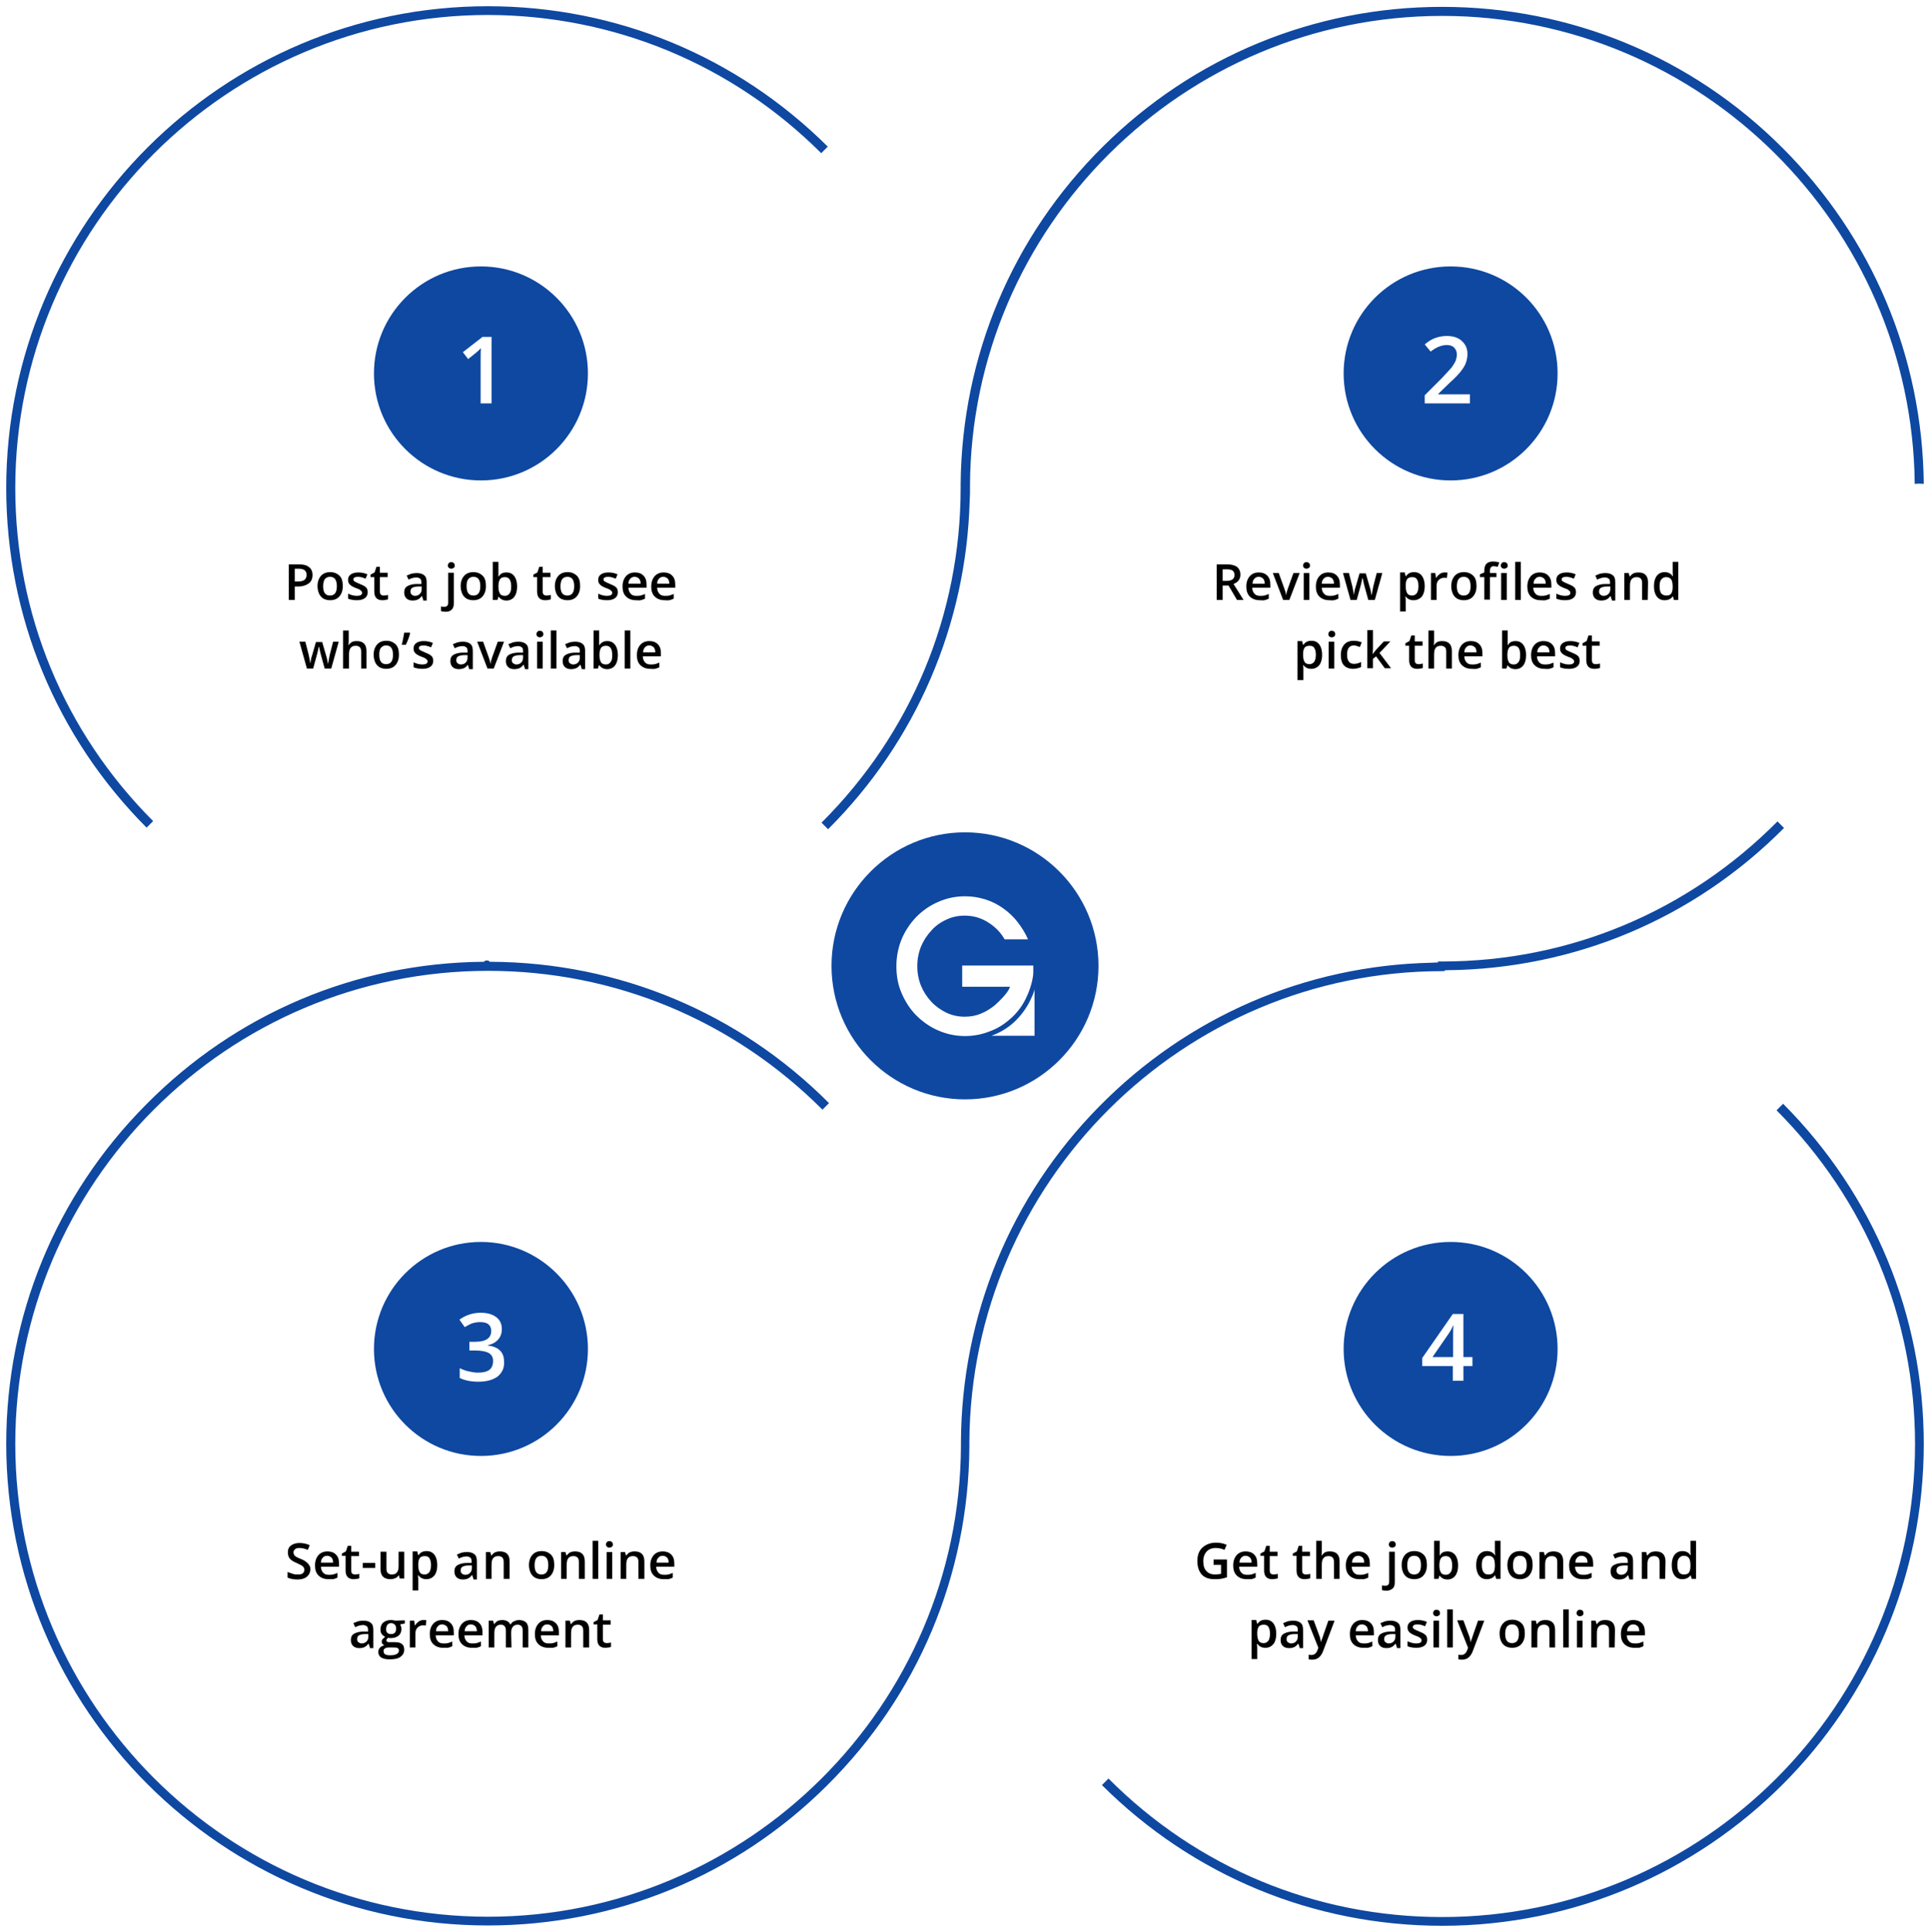
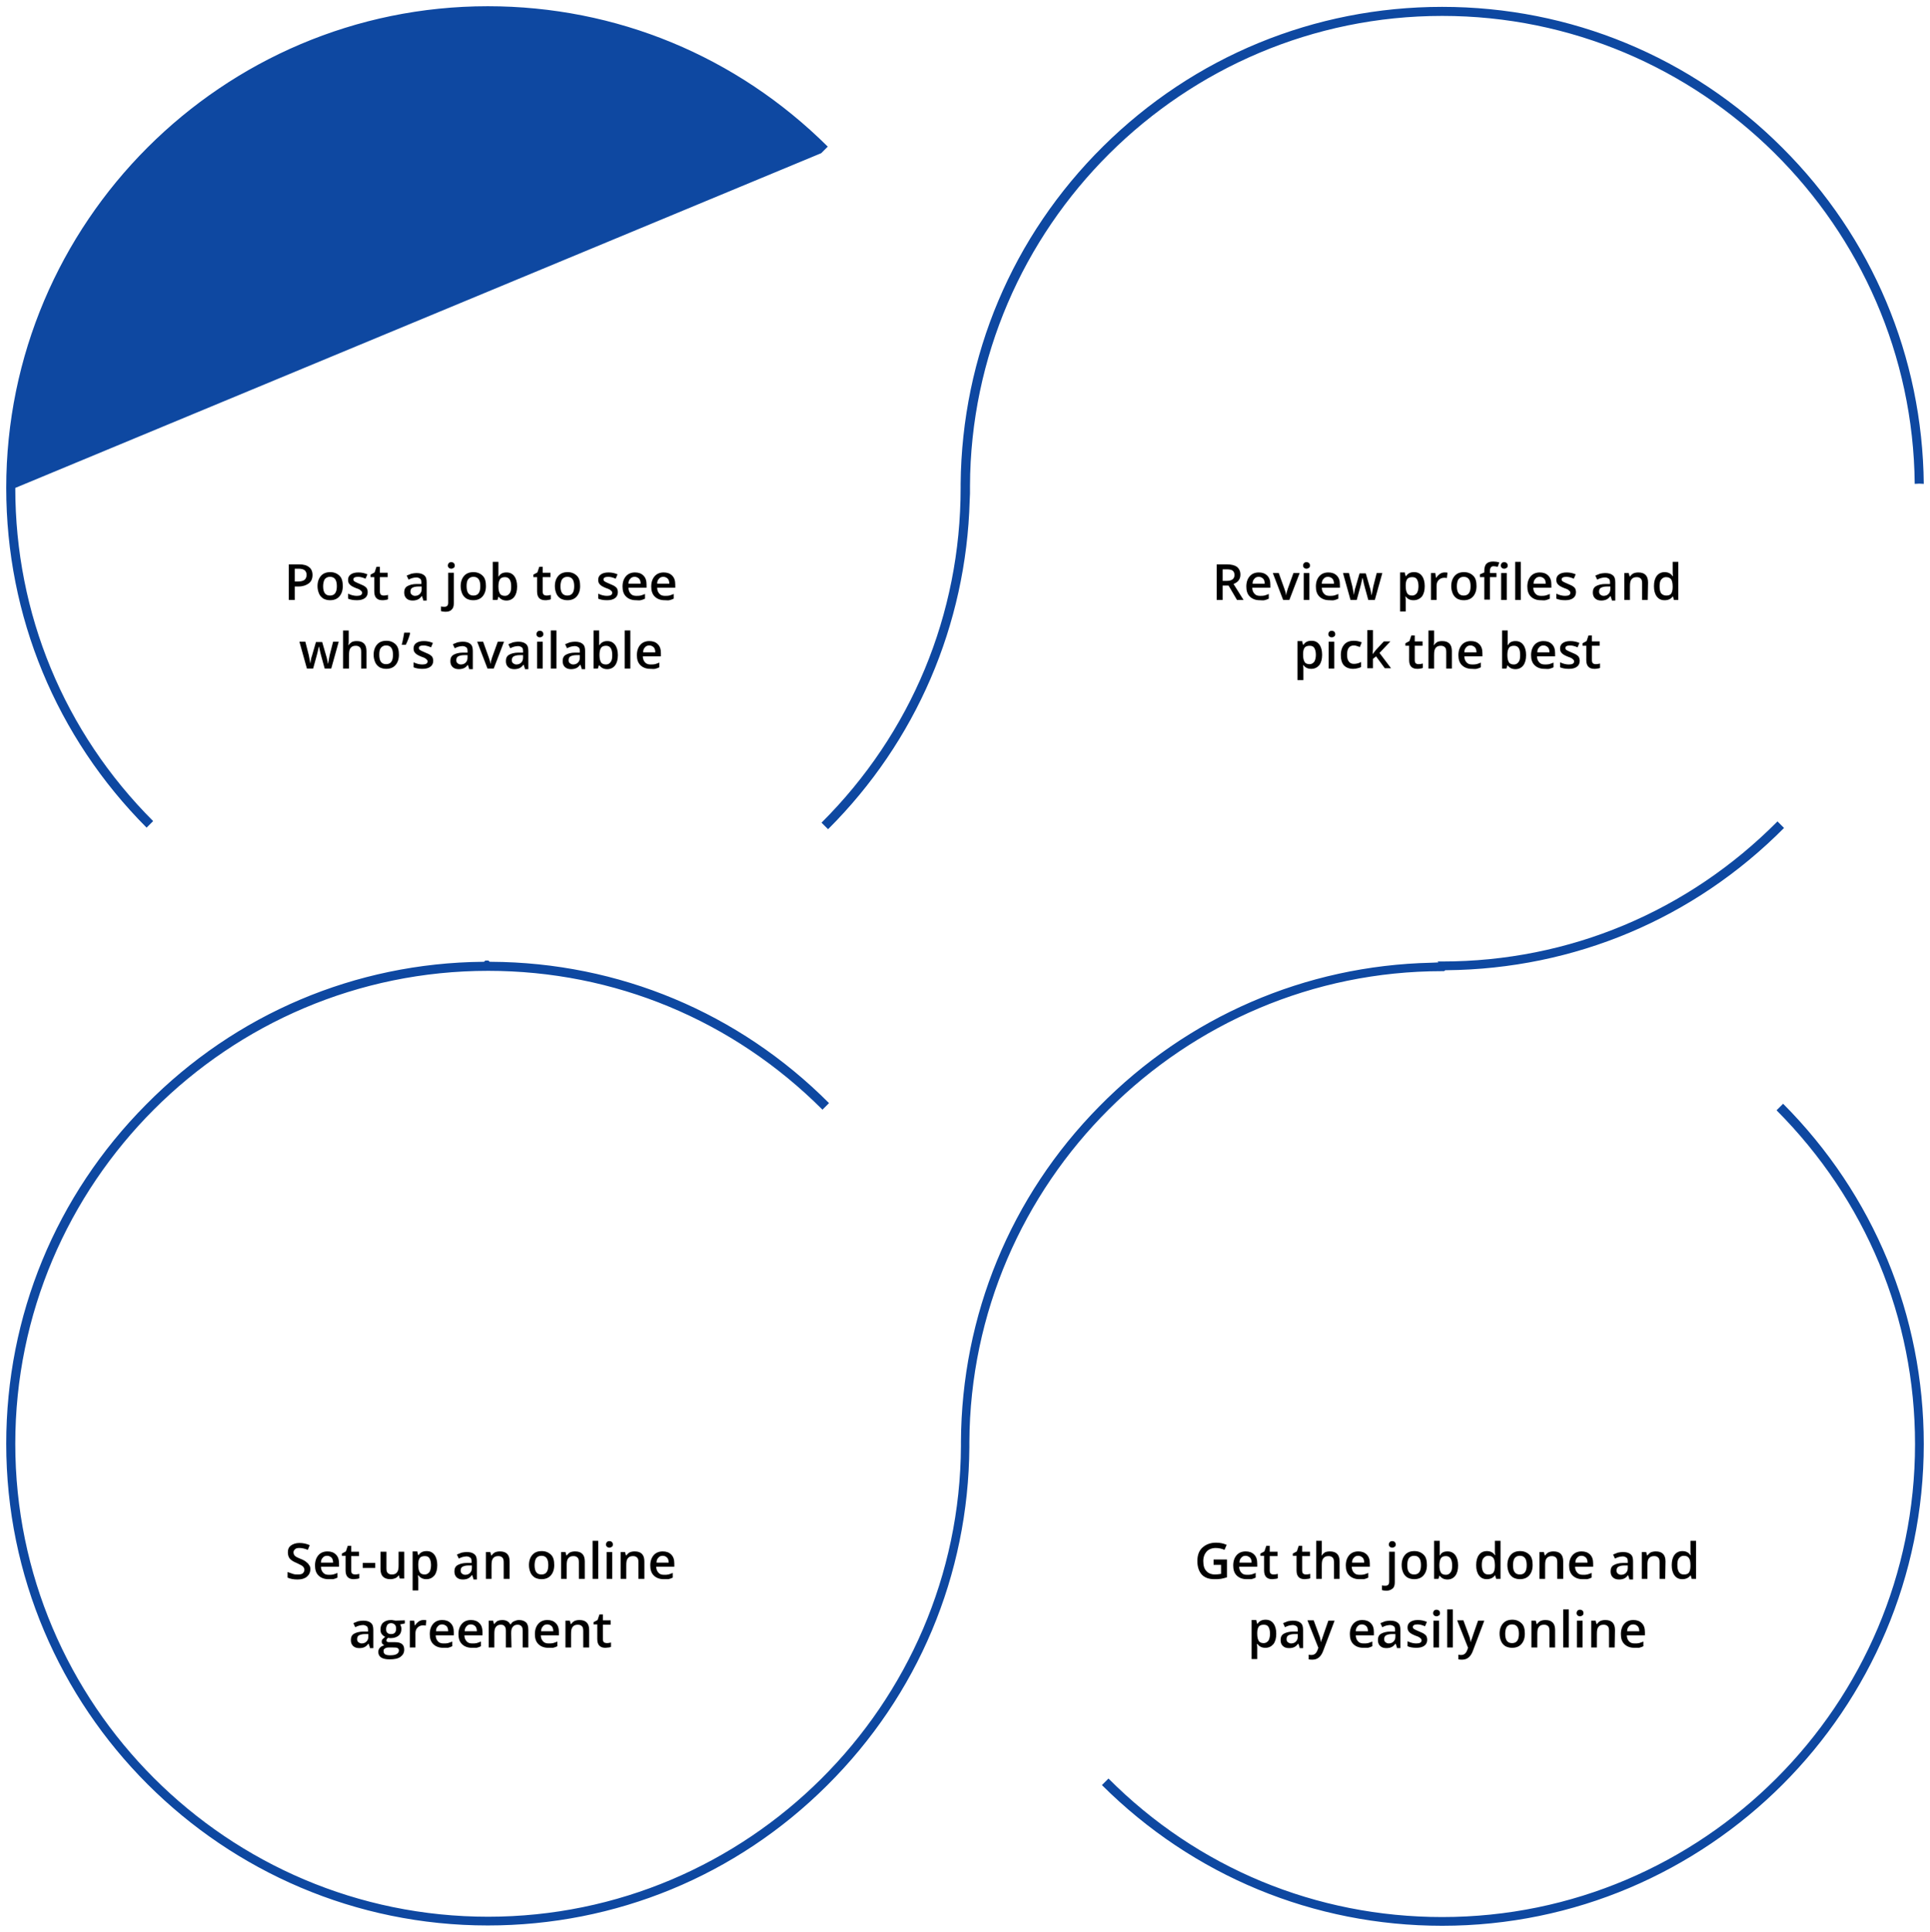
<svg xmlns="http://www.w3.org/2000/svg" x="0" y="0" viewBox="0 0 618.8 619.2" xml:space="preserve">
  <style>.st0{fill-rule:evenodd;clip-rule:evenodd;fill:#0e48a1}</style>
-   <path class="st0" d="M154.2 85.4c-19 0-34.3 15.4-34.3 34.3 0 19 15.4 34.3 34.3 34.3 19 0 34.3-15.4 34.3-34.3 0-19-15.4-34.3-34.3-34.3zm3.3 43.9h-3.4v-13.8c0-1.6 0-3 .1-3.9l-.8.8c-.3.3-1.4 1.2-3.3 2.7l-1.7-2.2 6.3-4.9h2.9v21.3h-.1zm307.6-43.9c-19 0-34.3 15.4-34.3 34.3 0 19 15.4 34.3 34.3 34.3 19 0 34.3-15.4 34.3-34.3 0-19-15.3-34.3-34.3-34.3zm6.2 43.9h-14.5v-2.6l5.5-5.5c1.6-1.7 2.7-2.9 3.2-3.5.5-.7.9-1.4 1.2-2 .2-.6.4-1.3.4-2 0-1-.3-1.7-.9-2.3-.6-.6-1.4-.8-2.4-.8-.8 0-1.6.2-2.4.5s-1.7.8-2.7 1.6l-1.9-2.3c1.2-1 2.3-1.7 3.5-2.1s2.3-.6 3.6-.6c2 0 3.6.5 4.8 1.6s1.8 2.4 1.8 4.2c0 1-.2 1.9-.5 2.8s-.9 1.8-1.6 2.7c-.7.9-1.9 2.2-3.6 3.7l-3.7 3.6v.1h10.2v2.9zM154.2 398.1c-19 0-34.3 15.4-34.3 34.3 0 19 15.4 34.3 34.3 34.3 19 0 34.3-15.4 34.3-34.3s-15.4-34.3-34.3-34.3zm5.4 43.1c-1.5 1.1-3.5 1.7-6.2 1.7-2.4 0-4.4-.4-6-1.2v-3.1c.9.4 1.9.8 2.9 1s2 .4 2.9.4c1.7 0 2.9-.3 3.7-.9s1.2-1.6 1.2-2.9c0-1.1-.5-2-1.4-2.5s-2.3-.8-4.3-.8h-1.9v-2.8h1.9c3.4 0 5.1-1.2 5.1-3.5 0-.9-.3-1.6-.9-2.1-.6-.5-1.5-.7-2.6-.7-.8 0-1.6.1-2.3.3-.8.2-1.6.7-2.7 1.3l-1.7-2.4c2-1.4 4.2-2.2 6.8-2.2 2.2 0 3.8.5 5 1.4s1.8 2.2 1.8 3.8c0 1.4-.4 2.5-1.2 3.4s-1.9 1.5-3.3 1.8v.1c1.7.2 3 .7 3.9 1.6s1.3 2 1.3 3.4c.2 2.1-.6 3.7-2 4.9zm305-13.9-5.3 7.7h6.6v-5.4c0-1.9 0-3.5.1-4.7h-.1c-.3.7-.7 1.5-1.3 2.4z" />
-   <path class="st0" d="M465.1 398.1c-19 0-34.3 15.4-34.3 34.3 0 19 15.4 34.3 34.3 34.3 19 0 34.3-15.4 34.3-34.3s-15.3-34.3-34.3-34.3zm7 39.8h-2.9v4.7h-3.4v-4.7H456v-2.6l9.8-14.1h3.4V435h2.9v2.9z" />
  <path d="M100.2 184.3c0 1.2-.4 2.1-1.2 2.7-.8.6-1.9 1-3.3 1h-1.2v4.3h-1.9v-11.4h3.3c1.4 0 2.5.3 3.2.9.7.5 1.1 1.4 1.1 2.5zm-5.7 2.1h1c1 0 1.7-.2 2.1-.5s.7-.9.7-1.6c0-.7-.2-1.1-.6-1.5-.4-.3-1-.5-1.9-.5h-1.3v4.1zm15.4 1.5c0 1.4-.4 2.5-1.1 3.3s-1.7 1.2-3 1.2c-.8 0-1.5-.2-2.1-.5-.6-.4-1.1-.9-1.4-1.6-.3-.7-.5-1.5-.5-2.4 0-1.4.4-2.5 1.1-3.3s1.7-1.2 3-1.2c1.2 0 2.2.4 3 1.2s1 2 1 3.3zm-6.3 0c0 2 .7 3 2.2 3s2.2-1 2.2-3-.7-3-2.2-3c-.8 0-1.3.3-1.7.8-.3.5-.5 1.3-.5 2.2zm14.3 1.9c0 .8-.3 1.5-.9 1.9-.6.5-1.5.7-2.6.7-1.2 0-2.1-.2-2.8-.5v-1.6c1 .5 2 .7 2.8.7 1.1 0 1.7-.3 1.7-1 0-.2-.1-.4-.2-.5-.1-.1-.3-.3-.6-.5s-.7-.3-1.2-.5c-1-.4-1.7-.8-2-1.2-.4-.4-.5-.9-.5-1.5 0-.7.3-1.3.9-1.7s1.4-.6 2.4-.6 2 .2 2.9.6l-.6 1.4c-.9-.4-1.7-.6-2.4-.6-1 0-1.5.3-1.5.8 0 .3.1.5.4.7s.8.4 1.7.8c.7.3 1.2.5 1.6.8.3.2.6.5.7.8.1.2.2.6.2 1zm5.2 1.1c.4 0 .9-.1 1.3-.2v1.4c-.2.1-.5.2-.8.2-.3.1-.7.1-1 .1-1.7 0-2.6-.9-2.6-2.8V185h-1.2v-.8l1.3-.7.6-1.8h1.1v1.9h2.5v1.4h-2.5v4.6c0 .4.1.8.3 1s.6.3 1 .3zm12.6 1.4-.4-1.2h-.1c-.4.5-.8.9-1.3 1.1s-1 .3-1.6.3c-.8 0-1.5-.2-2-.7s-.7-1.1-.7-1.9c0-.9.3-1.6 1-2s1.7-.7 3-.7h1.5v-.5c0-.6-.1-1-.4-1.2s-.7-.4-1.2-.4c-.4 0-.9.1-1.3.2s-.8.3-1.2.5l-.6-1.3 1.5-.6c.6-.1 1.1-.2 1.6-.2 1.1 0 1.9.2 2.5.7s.8 1.2.8 2.3v5.8h-1.1v-.2zM133 191c.7 0 1.2-.2 1.6-.6.4-.4.6-.9.6-1.6v-.8h-1.1c-.9 0-1.5.2-1.9.4s-.6.7-.6 1.2c0 .4.1.7.3.9s.6.5 1.1.5zm9.8 5.1c-.6 0-1-.1-1.4-.2v-1.5c.4.1.7.1 1.1.1.8 0 1.2-.4 1.2-1.3v-9.6h1.8v9.8c0 .9-.2 1.6-.7 2-.4.5-1.1.7-2 .7zm.8-14.8c0-.3.1-.6.3-.8s.4-.3.8-.3c.3 0 .6.1.8.3s.3.4.3.8c0 .3-.1.6-.3.7s-.4.3-.8.3c-.3 0-.6-.1-.8-.3s-.3-.4-.3-.7zm12.2 6.6c0 1.4-.4 2.5-1.1 3.3-.7.8-1.7 1.2-3 1.2-.8 0-1.5-.2-2.1-.5-.6-.4-1.1-.9-1.4-1.6-.3-.7-.5-1.5-.5-2.4 0-1.4.4-2.5 1.1-3.3.7-.8 1.7-1.2 3-1.2 1.2 0 2.2.4 3 1.2s1 2 1 3.3zm-6.2 0c0 2 .7 3 2.2 3s2.2-1 2.2-3-.7-3-2.2-3c-.8 0-1.3.3-1.7.8-.4.5-.5 1.3-.5 2.2zm12.8-4.4c1.1 0 1.9.4 2.5 1.2s.9 1.9.9 3.3-.3 2.5-.9 3.3-1.5 1.2-2.5 1.2c-1.1 0-1.9-.4-2.5-1.2h-.1l-.3 1H158v-12.2h1.8v4.7h.1c.5-.9 1.3-1.3 2.5-1.3zm-.5 1.5c-.7 0-1.3.2-1.6.7-.3.4-.5 1.2-.5 2.2v.1c0 1.1.2 1.8.5 2.3s.9.7 1.6.7c.7 0 1.1-.3 1.5-.8s.5-1.3.5-2.2c0-2.1-.7-3-2-3zm13.4 5.9c.4 0 .9-.1 1.3-.2v1.4c-.2.1-.5.2-.8.2-.3.1-.7.1-1 .1-1.7 0-2.6-.9-2.6-2.8V185H171v-.8l1.3-.7.6-1.8h1.1v1.9h2.5v1.4H174v4.6c0 .4.1.8.3 1s.6.3 1 .3zm10.7-3c0 1.4-.4 2.5-1.1 3.3-.7.8-1.7 1.2-3 1.2-.8 0-1.5-.2-2.1-.5-.6-.4-1.1-.9-1.4-1.6-.3-.7-.5-1.5-.5-2.4 0-1.4.4-2.5 1.1-3.3.7-.8 1.7-1.2 3-1.2 1.2 0 2.2.4 3 1.2s1 2 1 3.3zm-6.3 0c0 2 .7 3 2.2 3s2.2-1 2.2-3-.7-3-2.2-3c-.8 0-1.3.3-1.7.8-.3.5-.5 1.3-.5 2.2zm18.4 1.9c0 .8-.3 1.5-.9 1.9-.6.5-1.5.7-2.6.7-1.2 0-2.1-.2-2.8-.5v-1.6c1 .5 2 .7 2.8.7 1.1 0 1.7-.3 1.7-1 0-.2-.1-.4-.2-.5-.1-.1-.3-.3-.6-.5s-.7-.3-1.2-.5c-1-.4-1.7-.8-2-1.2-.4-.4-.5-.9-.5-1.5 0-.7.3-1.3.9-1.7.6-.4 1.4-.6 2.4-.6s2 .2 2.9.6l-.6 1.4c-.9-.4-1.7-.6-2.4-.6-1 0-1.5.3-1.5.8 0 .3.1.5.4.7s.8.4 1.7.8c.7.3 1.2.5 1.6.8.3.2.6.5.7.8.1.2.2.6.2 1zm5.8 2.6c-1.3 0-2.4-.4-3.2-1.2s-1.1-1.9-1.1-3.2c0-1.4.4-2.5 1.1-3.3.7-.8 1.7-1.2 2.9-1.2 1.1 0 2 .3 2.7 1s1 1.6 1 2.9v1h-5.8c0 .8.3 1.5.7 1.9.4.5 1 .7 1.8.7.5 0 1 0 1.4-.1s.9-.3 1.4-.5v1.5c-.4.2-.9.4-1.4.5s-1 0-1.5 0zm-.4-7.5c-.6 0-1.1.2-1.4.6-.4.4-.6.9-.6 1.6h3.9c0-.7-.2-1.3-.5-1.6s-.8-.6-1.4-.6zm9.6 7.5c-1.3 0-2.4-.4-3.2-1.2s-1.1-1.9-1.1-3.2c0-1.4.4-2.5 1.1-3.3.7-.8 1.7-1.2 2.9-1.2 1.1 0 2 .3 2.7 1s1 1.6 1 2.9v1h-5.8c0 .8.3 1.5.7 1.9.4.5 1 .7 1.8.7.5 0 1 0 1.4-.1s.9-.3 1.4-.5v1.5c-.4.2-.9.4-1.4.5s-.9 0-1.5 0zm-.4-7.5c-.6 0-1.1.2-1.4.6-.4.4-.6.9-.6 1.6h3.9c0-.7-.2-1.3-.5-1.6s-.8-.6-1.4-.6zm-108.6 29.4-1.1-4c-.1-.4-.4-1.4-.7-3h-.1c-.3 1.4-.5 2.4-.7 3l-1.1 4h-2l-2.4-8.6h1.9L99 210c.2 1.1.4 2 .5 2.7.1-.4.1-.8.2-1.3s.2-.9.3-1.1l1.3-4.5h2l1.3 4.5c.1.3.2.6.3 1.2.1.5.2.9.2 1.2h.1c.1-.6.3-1.5.5-2.7l1.1-4.3h1.8l-2.4 8.6h-2.1zm13.5 0h-1.8V209c0-.7-.1-1.2-.4-1.5s-.7-.5-1.3-.5c-.8 0-1.3.2-1.7.7s-.5 1.2-.5 2.3v4.3H110v-12.2h1.8v3.1c0 .5 0 1-.1 1.6h.1c.2-.4.6-.7 1-1 .4-.2 1-.3 1.6-.3 2.1 0 3.1 1.1 3.1 3.2v5.6h.1zm10.3-4.4c0 1.4-.4 2.5-1.1 3.3-.7.8-1.7 1.2-3 1.2-.8 0-1.5-.2-2.1-.5-.6-.4-1.1-.9-1.4-1.6-.3-.7-.5-1.5-.5-2.4 0-1.4.4-2.5 1.1-3.3.7-.8 1.7-1.2 3-1.2 1.2 0 2.2.4 3 1.2s1 2 1 3.3zm-6.3 0c0 2 .7 3 2.2 3s2.2-1 2.2-3-.7-3-2.2-3c-.8 0-1.3.3-1.7.8-.4.5-.5 1.3-.5 2.2zm9.8-7.1.1.2c-.3 1.1-.7 2.3-1.4 3.7h-1.3c.4-1.5.6-2.8.8-3.9h1.8zm7.5 9c0 .8-.3 1.5-.9 1.9-.6.5-1.5.7-2.6.7-1.2 0-2.1-.2-2.8-.5v-1.6c1 .5 2 .7 2.8.7 1.1 0 1.7-.3 1.7-1 0-.2-.1-.4-.2-.5-.1-.1-.3-.3-.6-.5s-.7-.3-1.2-.5c-1-.4-1.7-.8-2-1.2-.4-.4-.5-.9-.5-1.5 0-.7.3-1.3.9-1.7.6-.4 1.4-.6 2.4-.6s2 .2 2.9.6l-.6 1.4c-.9-.4-1.7-.6-2.4-.6-1 0-1.5.3-1.5.8 0 .3.1.5.4.7s.8.4 1.7.8c.7.3 1.2.5 1.6.8.3.2.6.5.7.8.1.2.2.6.2 1zm11.5 2.5-.4-1.2c-.4.5-.8.9-1.3 1.1s-1 .3-1.6.3c-.8 0-1.5-.2-2-.7s-.7-1.1-.7-1.9c0-.9.3-1.6 1-2s1.7-.7 3-.7h1.5v-.5c0-.6-.1-1-.4-1.2s-.7-.4-1.2-.4c-.4 0-.9.1-1.3.2s-.8.3-1.2.5l-.6-1.3 1.5-.6c.6-.1 1.1-.2 1.6-.2 1.1 0 1.9.2 2.5.7s.8 1.2.8 2.3v5.8h-1.2v-.2zm-2.7-1.3c.7 0 1.2-.2 1.6-.6.4-.4.6-.9.6-1.6v-.8h-1.1c-.9 0-1.5.2-1.9.4s-.6.7-.6 1.2c0 .4.1.7.3.9s.6.5 1.1.5zm8.6 1.3-3.3-8.6h1.9l1.8 5c.3.8.5 1.5.5 2h.1c0-.4.2-1.1.5-2l1.8-5h2l-3.3 8.6h-2zm12 0-.4-1.2h-.1c-.4.5-.8.9-1.3 1.1s-1 .3-1.6.3c-.8 0-1.5-.2-2-.7s-.7-1.1-.7-1.9c0-.9.3-1.6 1-2s1.7-.7 3-.7h1.5v-.5c0-.6-.1-1-.4-1.2s-.7-.4-1.2-.4c-.4 0-.9.1-1.3.2s-.8.3-1.2.5l-.6-1.3 1.5-.6c.6-.1 1.1-.2 1.6-.2 1.1 0 1.9.2 2.5.7s.8 1.2.8 2.3v5.8h-1.1v-.2zm-2.8-1.3c.7 0 1.2-.2 1.6-.6.4-.4.6-.9.6-1.6v-.8h-1.1c-.9 0-1.5.2-1.9.4s-.6.7-.6 1.2c0 .4.1.7.3.9s.7.5 1.1.5zm6.5-9.7c0-.3.1-.6.3-.8s.4-.3.8-.3c.3 0 .6.1.8.3s.3.4.3.8c0 .3-.1.6-.3.7s-.4.3-.8.3c-.3 0-.6-.1-.8-.3s-.3-.4-.3-.7zm2 11h-1.8v-8.6h1.8v8.6zm4.4 0h-1.8v-12.2h1.8v12.2zm8.1 0-.4-1.2h-.1c-.4.5-.8.9-1.3 1.1s-1 .3-1.6.3c-.8 0-1.5-.2-2-.7s-.7-1.1-.7-1.9c0-.9.3-1.6 1-2s1.7-.7 3-.7h1.5v-.5c0-.6-.1-1-.4-1.2s-.7-.4-1.2-.4c-.4 0-.9.1-1.3.2s-.8.3-1.2.5l-.6-1.3 1.5-.6c.6-.1 1.1-.2 1.6-.2 1.1 0 1.9.2 2.5.7s.8 1.2.8 2.3v5.8h-1.1v-.2zm-2.8-1.3c.7 0 1.2-.2 1.6-.6.4-.4.6-.9.6-1.6v-.8h-1.1c-.9 0-1.5.2-1.9.4s-.6.7-.6 1.2c0 .4.1.7.3.9s.7.5 1.1.5zm11-7.5c1.1 0 1.9.4 2.5 1.2s.9 1.9.9 3.3-.3 2.5-.9 3.3-1.5 1.2-2.5 1.2c-1.1 0-1.9-.4-2.5-1.2h-.2l-.3 1h-1.4v-12.2h1.8v4.7h.1c.6-.9 1.4-1.3 2.5-1.3zm-.4 1.5c-.7 0-1.3.2-1.6.7-.3.4-.5 1.2-.5 2.2v.1c0 1.1.2 1.8.5 2.3s.9.7 1.6.7c.7 0 1.1-.3 1.5-.8s.5-1.3.5-2.2c0-2.1-.7-3-2-3zm7.8 7.3h-1.8v-12.2h1.8v12.2zm6.4.1c-1.3 0-2.4-.4-3.2-1.2s-1.1-1.9-1.1-3.2c0-1.4.4-2.5 1.1-3.3.7-.8 1.7-1.2 2.9-1.2 1.1 0 2 .3 2.7 1s1 1.6 1 2.9v1h-5.8c0 .8.3 1.5.7 1.9.4.5 1 .7 1.8.7.5 0 1 0 1.4-.1s.9-.3 1.4-.5v1.5c-.4.2-.9.4-1.4.5s-.9 0-1.5 0zm-.3-7.5c-.6 0-1.1.2-1.4.6-.4.4-.6.9-.6 1.6h3.9c0-.7-.2-1.3-.5-1.6s-.8-.6-1.4-.6zM392 187.7v4.6h-1.9v-11.4h3.2c1.5 0 2.6.3 3.3.8.7.6 1.1 1.4 1.1 2.5 0 1.4-.7 2.4-2.2 3l3.2 5.1h-2.1l-2.7-4.6H392zm0-1.5h1.3c.9 0 1.5-.2 1.9-.5s.6-.8.6-1.4c0-.6-.2-1.1-.6-1.4s-1.1-.4-1.9-.4H392v3.7zm11.9 6.2c-1.3 0-2.4-.4-3.2-1.2-.8-.8-1.1-1.9-1.1-3.2 0-1.4.4-2.5 1.1-3.3s1.7-1.2 2.9-1.2c1.1 0 2 .3 2.7 1s1 1.6 1 2.9v1h-5.8c0 .8.3 1.5.7 1.9.4.5 1 .7 1.8.7.5 0 1 0 1.4-.1s.9-.3 1.4-.5v1.5c-.4.2-.9.4-1.4.5s-.9 0-1.5 0zm-.3-7.5c-.6 0-1.1.2-1.4.6-.4.4-.6.9-.6 1.6h3.9c0-.7-.2-1.3-.5-1.6s-.8-.6-1.4-.6zm7.8 7.4-3.3-8.6h1.9l1.8 5c.3.8.5 1.5.5 2h.1c0-.4.2-1.1.5-2l1.8-5h2l-3.3 8.6h-2zm6.4-11c0-.3.1-.6.3-.8.2-.2.4-.3.8-.3.3 0 .6.1.8.3.2.2.3.4.3.8 0 .3-.1.6-.3.7s-.4.3-.8.3c-.3 0-.6-.1-.8-.3s-.3-.4-.3-.7zm2 11H418v-8.6h1.8v8.6zm6.4.1c-1.3 0-2.4-.4-3.2-1.2-.8-.8-1.1-1.9-1.1-3.2 0-1.4.4-2.5 1.1-3.3s1.7-1.2 2.9-1.2c1.1 0 2 .3 2.7 1s1 1.6 1 2.9v1h-5.8c0 .8.3 1.5.7 1.9.4.5 1 .7 1.8.7.5 0 1 0 1.4-.1s.9-.3 1.4-.5v1.5c-.4.2-.9.4-1.4.5s-.9 0-1.5 0zm-.4-7.5c-.6 0-1.1.2-1.4.6-.4.4-.6.9-.6 1.6h3.9c0-.7-.2-1.3-.5-1.6s-.8-.6-1.4-.6zm12.9 7.4-1.1-4c-.1-.4-.4-1.4-.7-3h-.1c-.3 1.4-.5 2.4-.7 3l-1.1 4h-2l-2.4-8.6h1.9l1.1 4.3c.2 1.1.4 2 .5 2.7.1-.4.1-.8.2-1.3s.2-.9.3-1.1l1.3-4.5h2l1.3 4.5c.1.3.2.6.3 1.2.1.5.2.9.2 1.2h.1c.1-.6.3-1.5.5-2.7l1.1-4.3h1.8l-2.4 8.6h-2.1zm14.5.1c-1.1 0-1.9-.4-2.5-1.2h-.1c.1.7.1 1.2.1 1.3v3.5h-1.8v-12.5h1.5c0 .2.1.5.3 1.2h.1c.6-.9 1.4-1.3 2.6-1.3 1.1 0 1.9.4 2.5 1.2s.9 1.9.9 3.3-.3 2.5-.9 3.3c-.7.8-1.6 1.2-2.7 1.2zm-.4-7.4c-.7 0-1.3.2-1.6.6-.3.4-.5 1.1-.5 2v.3c0 1.1.2 1.8.5 2.3s.9.7 1.6.7c.6 0 1.1-.3 1.5-.8.3-.5.5-1.3.5-2.2 0-1-.2-1.7-.5-2.2-.3-.5-.8-.7-1.5-.7zm10.4-1.5c.4 0 .7 0 .9.1l-.2 1.7c-.3-.1-.5-.1-.8-.1-.7 0-1.3.2-1.8.7s-.7 1.1-.7 1.9v4.5h-1.8v-8.6h1.4l.2 1.5h.1c.3-.5.7-.9 1.1-1.2.6-.4 1.1-.5 1.6-.5zm10.2 4.4c0 1.4-.4 2.5-1.1 3.3s-1.7 1.2-3 1.2c-.8 0-1.5-.2-2.1-.5-.6-.4-1.1-.9-1.4-1.6-.3-.7-.5-1.5-.5-2.4 0-1.4.4-2.5 1.1-3.3s1.7-1.2 3-1.2c1.2 0 2.2.4 3 1.2s1 2 1 3.3zm-6.3 0c0 2 .7 3 2.2 3s2.2-1 2.2-3-.7-3-2.2-3c-.8 0-1.3.3-1.7.8-.3.5-.5 1.3-.5 2.2zm12.7-2.9h-2.1v7.2h-1.8V185h-1.4v-.9l1.4-.6v-.5c0-1 .2-1.8.7-2.3s1.2-.7 2.2-.7c.6 0 1.3.1 1.9.3l-.5 1.4c-.5-.1-.9-.2-1.3-.2s-.7.1-.9.4-.3.6-.3 1.2v.6h2.1v1.3zm1.4-3.7c0-.3.1-.6.3-.8.2-.2.4-.3.8-.3.3 0 .6.1.8.3.2.2.3.4.3.8 0 .3-.1.6-.3.7s-.4.3-.8.3c-.3 0-.6-.1-.8-.3s-.3-.4-.3-.7zm1.9 11h-1.8v-8.6h1.8v8.6zm4.5 0h-1.8v-12.2h1.8v12.2zm6.4.1c-1.3 0-2.4-.4-3.2-1.2-.8-.8-1.1-1.9-1.1-3.2 0-1.4.4-2.5 1.1-3.3s1.7-1.2 2.9-1.2c1.1 0 2 .3 2.7 1s1 1.6 1 2.9v1h-5.8c0 .8.3 1.5.7 1.9.4.5 1 .7 1.8.7.5 0 1 0 1.4-.1s.9-.3 1.4-.5v1.5c-.4.2-.9.4-1.4.5s-.9 0-1.5 0zm-.3-7.5c-.6 0-1.1.2-1.4.6-.4.4-.6.9-.6 1.6h3.9c0-.7-.2-1.3-.5-1.6s-.8-.6-1.4-.6zm11.6 4.9c0 .8-.3 1.5-.9 1.9-.6.5-1.5.7-2.6.7-1.2 0-2.1-.2-2.8-.5v-1.6c1 .5 2 .7 2.8.7 1.1 0 1.7-.3 1.7-1 0-.2-.1-.4-.2-.5s-.3-.3-.6-.5-.7-.3-1.2-.5c-1-.4-1.7-.8-2-1.2-.4-.4-.5-.9-.5-1.5 0-.7.3-1.3.9-1.7s1.4-.6 2.4-.6 2 .2 2.9.6l-.6 1.4c-.9-.4-1.7-.6-2.4-.6-1 0-1.5.3-1.5.8 0 .3.1.5.4.7s.8.4 1.7.8c.7.3 1.2.5 1.6.8.3.2.6.5.7.8.1.2.2.6.2 1zm11.5 2.5-.4-1.2h-.1c-.4.5-.8.9-1.3 1.1s-1 .3-1.6.3c-.8 0-1.5-.2-2-.7s-.7-1.1-.7-1.9c0-.9.3-1.6 1-2s1.7-.7 3-.7h1.5v-.5c0-.6-.1-1-.4-1.2s-.7-.4-1.2-.4c-.4 0-.9.1-1.3.2s-.8.3-1.2.5l-.6-1.3 1.5-.6c.6-.1 1.1-.2 1.6-.2 1.1 0 1.9.2 2.5.7s.8 1.2.8 2.3v5.8h-1.1v-.2zm-2.7-1.3c.7 0 1.2-.2 1.6-.6.4-.4.6-.9.6-1.6v-.8h-1.1c-.9 0-1.5.2-1.9.4s-.6.7-.6 1.2c0 .4.1.7.3.9s.6.5 1.1.5zm14.2 1.3h-1.8V187c0-.7-.1-1.2-.4-1.5s-.7-.5-1.3-.5c-.8 0-1.3.2-1.7.7s-.5 1.2-.5 2.3v4.3h-1.8v-8.6h1.4l.3 1.1h.1c.3-.4.6-.7 1.1-1 .5-.2 1-.3 1.6-.3 2.1 0 3.1 1.1 3.1 3.2l-.1 5.6zm5.4.1c-1.1 0-1.9-.4-2.5-1.2s-.9-1.9-.9-3.3.3-2.5.9-3.3 1.5-1.2 2.5-1.2c1.1 0 2 .4 2.6 1.3h.1c-.1-.6-.1-1.1-.1-1.5v-3.1h1.8v12.2h-1.4l-.3-1.1h-.1c-.6.8-1.4 1.2-2.6 1.2zm.5-1.5c.8 0 1.3-.2 1.6-.6.3-.4.5-1.1.5-2.1v-.2c0-1.1-.2-1.9-.5-2.3-.4-.5-.9-.7-1.7-.7-.6 0-1.1.3-1.5.8s-.5 1.3-.5 2.2c0 1 .2 1.7.5 2.2.5.5 1 .7 1.6.7zm-113.8 23.5c-1.1 0-1.9-.4-2.5-1.2h-.1c.1.7.1 1.2.1 1.3v3.5H416v-12.5h1.5c0 .2.1.5.3 1.2h.1c.6-.9 1.4-1.3 2.6-1.3 1.1 0 1.9.4 2.5 1.2s.9 1.9.9 3.3-.3 2.5-.9 3.3c-.7.8-1.5 1.2-2.6 1.2zm-.5-7.4c-.7 0-1.3.2-1.6.6-.3.4-.5 1.1-.5 2v.3c0 1.1.2 1.8.5 2.3s.9.7 1.6.7c.6 0 1.1-.3 1.5-.8.3-.5.5-1.3.5-2.2 0-1-.2-1.7-.5-2.2-.3-.5-.8-.7-1.5-.7zm6-3.7c0-.3.1-.6.3-.8.2-.2.4-.3.8-.3.3 0 .6.1.8.3.2.2.3.4.3.8 0 .3-.1.6-.3.7s-.4.3-.8.3c-.3 0-.6-.1-.8-.3s-.3-.4-.3-.7zm1.9 11H426v-8.6h1.8v8.6zm6.1.1c-1.3 0-2.3-.4-3-1.1-.7-.8-1-1.9-1-3.3 0-1.5.4-2.6 1.1-3.4s1.7-1.2 3.1-1.2c.9 0 1.7.2 2.5.5l-.6 1.5c-.8-.3-1.4-.5-1.9-.5-1.5 0-2.2 1-2.2 3 0 1 .2 1.7.6 2.2s.9.7 1.6.7c.8 0 1.6-.2 2.3-.6v1.6c-.3.2-.7.3-1.1.4s-.9.2-1.4.2zm6.2-4.7 1-1.3 2.6-2.8h2.1l-3.5 3.7 3.7 4.9h-2l-2.8-3.8-1 .8v3h-1.8V202h1.8v5.9l-.1 1.8zm14.8 3.2c.4 0 .9-.1 1.3-.2v1.4c-.2.1-.5.2-.8.2-.3.1-.7.1-1 .1-1.7 0-2.6-.9-2.6-2.8V207h-1.2v-.8l1.3-.7.6-1.8h1.1v1.9h2.5v1.4h-2.5v4.6c0 .4.1.8.3 1s.6.3 1 .3zm10.6 1.4h-1.8V209c0-.7-.1-1.2-.4-1.5s-.7-.5-1.3-.5c-.8 0-1.3.2-1.7.7s-.5 1.2-.5 2.3v4.3H458v-12.2h1.8v3.1c0 .5 0 1-.1 1.6h.1c.2-.4.6-.7 1-1 .4-.2 1-.3 1.6-.3 2.1 0 3.1 1.1 3.1 3.2v5.6zm6.4.1c-1.3 0-2.4-.4-3.2-1.2-.8-.8-1.1-1.9-1.1-3.2 0-1.4.4-2.5 1.1-3.3s1.7-1.2 2.9-1.2c1.1 0 2 .3 2.7 1s1 1.6 1 2.9v1h-5.8c0 .8.3 1.5.7 1.9.4.5 1 .7 1.8.7.5 0 1 0 1.4-.1s.9-.3 1.4-.5v1.5c-.4.2-.9.4-1.4.5s-.9 0-1.5 0zm-.4-7.5c-.6 0-1.1.2-1.4.6-.4.4-.6.9-.6 1.6h3.9c0-.7-.2-1.3-.5-1.6s-.8-.6-1.4-.6zm14.4-1.4c1.1 0 1.9.4 2.5 1.2s.9 1.9.9 3.3-.3 2.5-.9 3.3-1.5 1.2-2.5 1.2c-1.1 0-1.9-.4-2.5-1.2h-.1l-.3 1h-1.4v-12.2h1.8v4.7h.1c.4-.9 1.3-1.3 2.4-1.3zm-.5 1.5c-.7 0-1.3.2-1.6.7-.3.4-.5 1.2-.5 2.2v.1c0 1.1.2 1.8.5 2.3s.9.7 1.6.7 1.1-.3 1.5-.8.5-1.3.5-2.2c0-2.1-.6-3-2-3zm9.8 7.4c-1.3 0-2.4-.4-3.2-1.2-.8-.8-1.1-1.9-1.1-3.2 0-1.4.4-2.5 1.1-3.3s1.7-1.2 2.9-1.2c1.1 0 2 .3 2.7 1s1 1.6 1 2.9v1h-5.8c0 .8.3 1.5.7 1.9.4.5 1 .7 1.8.7.5 0 1 0 1.4-.1s.9-.3 1.4-.5v1.5c-.4.2-.9.4-1.4.5s-.9 0-1.5 0zm-.3-7.5c-.6 0-1.1.2-1.4.6-.4.4-.6.9-.6 1.6h3.9c0-.7-.2-1.3-.5-1.6s-.8-.6-1.4-.6zm11.6 4.9c0 .8-.3 1.5-.9 1.9-.6.5-1.5.7-2.6.7-1.2 0-2.1-.2-2.8-.5v-1.6c1 .5 2 .7 2.8.7 1.1 0 1.7-.3 1.7-1 0-.2-.1-.4-.2-.5s-.3-.3-.6-.5-.7-.3-1.2-.5c-1-.4-1.7-.8-2-1.2-.4-.4-.5-.9-.5-1.5 0-.7.3-1.3.9-1.7s1.4-.6 2.4-.6 2 .2 2.9.6l-.6 1.4c-.9-.4-1.7-.6-2.4-.6-1 0-1.5.3-1.5.8 0 .3.1.5.4.7s.8.4 1.7.8c.7.3 1.2.5 1.6.8.3.2.6.5.7.8.1.2.2.6.2 1zm5.2 1.1c.4 0 .9-.1 1.3-.2v1.4c-.2.1-.5.2-.8.2-.3.1-.7.1-1 .1-1.7 0-2.6-.9-2.6-2.8V207h-1.2v-.8l1.3-.7.6-1.8h1.1v1.9h2.5v1.4h-2.5v4.6c0 .4.1.8.3 1s.6.3 1 .3zM99.5 503c0 1-.4 1.8-1.1 2.4s-1.7.9-3 .9-2.3-.2-3.2-.6v-1.8c.5.2 1.1.4 1.7.6s1.1.2 1.6.2c.7 0 1.3-.1 1.6-.4s.5-.7.5-1.1-.2-.8-.5-1.1-1-.6-2-1.1c-1-.4-1.8-.9-2.2-1.4-.4-.5-.6-1.2-.6-2 0-1 .3-1.7 1-2.2s1.6-.8 2.7-.8 2.2.2 3.3.7l-.6 1.5c-1-.4-1.9-.6-2.7-.6-.6 0-1.1.1-1.4.4s-.5.6-.5 1c0 .3.1.6.2.8s.3.4.6.6.8.4 1.5.7c.8.3 1.5.7 1.8 1 .4.3.7.6.9 1 .3.3.4.7.4 1.3zm5.8 3.2c-1.3 0-2.4-.4-3.2-1.2-.8-.8-1.1-1.9-1.1-3.2 0-1.4.4-2.5 1.1-3.3s1.7-1.2 2.9-1.2c1.1 0 2 .3 2.7 1s1 1.6 1 2.9v1h-5.8c0 .8.3 1.5.7 1.9.4.5 1 .7 1.8.7.5 0 1 0 1.4-.1s.9-.3 1.4-.5v1.5c-.4.2-.9.4-1.4.5h-1.5zm-.4-7.5c-.6 0-1.1.2-1.4.6-.4.4-.6.9-.6 1.6h3.9c0-.7-.2-1.3-.5-1.6s-.8-.6-1.4-.6zm9 6c.4 0 .9-.1 1.3-.2v1.4c-.2.1-.5.2-.8.2s-.7.1-1 .1c-1.7 0-2.6-.9-2.6-2.8v-4.7h-1.2v-.7l1.3-.7.6-1.8h1.1v1.9h2.5v1.4h-2.5v4.6c0 .4.1.8.3 1s.7.3 1 .3zm2.4-2.1V501h4v1.6h-4zm11.9 3.5-.3-1.1h-.1c-.3.4-.6.7-1.1.9-.5.2-1 .3-1.6.3-1 0-1.8-.3-2.3-.8s-.8-1.3-.8-2.4v-5.6h1.9v5.3c0 .7.1 1.2.4 1.5.3.3.7.5 1.3.5.8 0 1.3-.2 1.7-.7s.5-1.2.5-2.3v-4.3h1.8v8.6h-1.4v.1zm8.5.1c-1.1 0-1.9-.4-2.5-1.2h-.2c.1.7.1 1.2.1 1.3v3.5h-1.8v-12.5h1.5c0 .2.1.5.3 1.2h.1c.6-.9 1.4-1.3 2.6-1.3 1.1 0 1.9.4 2.5 1.2s.9 1.9.9 3.3-.3 2.5-.9 3.3c-.7.8-1.5 1.2-2.6 1.2zm-.5-7.4c-.7 0-1.3.2-1.6.6s-.5 1.1-.5 2v.3c0 1.1.2 1.8.5 2.3s.9.7 1.6.7c.6 0 1.1-.3 1.5-.8.3-.5.5-1.3.5-2.2 0-1-.2-1.7-.5-2.2-.3-.5-.8-.7-1.5-.7zm15.6 7.3-.4-1.2h-.1c-.4.5-.8.9-1.3 1.1-.4.2-1 .3-1.6.3-.8 0-1.5-.2-2-.7s-.7-1.1-.7-1.9c0-.9.3-1.6 1-2s1.7-.7 3-.7h1.5v-.5c0-.6-.1-1-.4-1.2s-.7-.4-1.2-.4c-.4 0-.9.1-1.3.2s-.8.3-1.2.5l-.6-1.3 1.5-.6c.6-.1 1.1-.2 1.6-.2 1.1 0 1.9.2 2.5.7s.8 1.2.8 2.3v5.8h-1.1v-.2zm-2.7-1.3c.7 0 1.2-.2 1.6-.6.4-.4.6-.9.6-1.6v-.8h-1.1c-.9 0-1.5.2-1.9.4s-.6.7-.6 1.2c0 .4.1.7.3.9s.6.5 1.1.5zm14.2 1.3h-1.8v-5.3c0-.7-.1-1.2-.4-1.5s-.7-.5-1.3-.5c-.8 0-1.3.2-1.7.7s-.5 1.2-.5 2.3v4.3h-1.8v-8.6h1.4l.3 1.1h.1c.3-.4.6-.7 1.1-1 .5-.2 1-.3 1.6-.3 2.1 0 3.1 1.1 3.1 3.2v5.6h-.1zm14.4-4.4c0 1.4-.4 2.5-1.1 3.3-.7.8-1.7 1.2-3 1.2-.8 0-1.5-.2-2.1-.5-.6-.4-1.1-.9-1.4-1.6-.3-.7-.5-1.5-.5-2.4 0-1.4.4-2.5 1.1-3.3.7-.8 1.7-1.2 3-1.2 1.2 0 2.2.4 3 1.2s1 2 1 3.3zm-6.3 0c0 2 .7 3 2.2 3s2.2-1 2.2-3-.7-3-2.2-3c-.8 0-1.3.3-1.7.8-.3.5-.5 1.3-.5 2.2zm16 4.4h-1.8v-5.3c0-.7-.1-1.2-.4-1.5s-.7-.5-1.3-.5c-.8 0-1.3.2-1.7.7s-.5 1.2-.5 2.3v4.3h-1.8v-8.6h1.4l.3 1.1h.1c.3-.4.6-.7 1.1-1 .5-.2 1-.3 1.6-.3 2.1 0 3.1 1.1 3.1 3.2v5.6h-.1zm4.4 0H190v-12.2h1.8v12.2zm2.5-11c0-.3.1-.6.3-.8.2-.2.4-.3.8-.3.3 0 .6.1.8.3.2.2.3.4.3.8 0 .3-.1.6-.3.7s-.4.3-.8.3c-.3 0-.6-.1-.8-.3s-.3-.4-.3-.7zm2 11h-1.8v-8.6h1.8v8.6zm10.2 0h-1.8v-5.3c0-.7-.1-1.2-.4-1.5s-.7-.5-1.3-.5c-.8 0-1.3.2-1.7.7s-.5 1.2-.5 2.3v4.3H199v-8.6h1.4l.3 1.1h.1c.3-.4.6-.7 1.1-1 .5-.2 1-.3 1.6-.3 2.1 0 3.1 1.1 3.1 3.2v5.6h-.1zm6.3.1c-1.3 0-2.4-.4-3.2-1.2-.8-.8-1.1-1.9-1.1-3.2 0-1.4.4-2.5 1.1-3.3.7-.8 1.7-1.2 2.9-1.2 1.1 0 2 .3 2.7 1s1 1.6 1 2.9v1h-5.8c0 .8.3 1.5.7 1.9.4.5 1 .7 1.8.7.5 0 1 0 1.4-.1s.9-.3 1.4-.5v1.5c-.4.2-.9.4-1.4.5h-1.5zm-.3-7.5c-.6 0-1.1.2-1.4.6-.4.4-.6.9-.6 1.6h3.9c0-.7-.2-1.3-.5-1.6s-.8-.6-1.4-.6zm-93.9 29.4-.4-1.2h-.1c-.4.5-.8.9-1.3 1.1-.4.2-1 .3-1.6.3-.8 0-1.5-.2-2-.7s-.7-1.1-.7-1.9c0-.9.3-1.6 1-2s1.7-.7 3-.7h1.5v-.5c0-.6-.1-1-.4-1.2s-.7-.4-1.2-.4c-.4 0-.9.1-1.3.2s-.8.3-1.2.5l-.6-1.3 1.5-.6c.6-.1 1.1-.2 1.6-.2 1.1 0 1.9.2 2.5.7s.8 1.2.8 2.3v5.8h-1.1v-.2zm-2.7-1.3c.7 0 1.2-.2 1.6-.6.4-.4.6-.9.6-1.6v-.8H117c-.9 0-1.5.2-1.9.4s-.6.7-.6 1.2c0 .4.1.7.3.9s.7.5 1.1.5zm13.9-7.4v1l-1.5.3c.1.2.2.4.3.7s.1.5.1.8c0 .9-.3 1.6-.9 2.1-.6.5-1.5.8-2.5.8-.3 0-.5 0-.8-.1-.4.2-.6.5-.6.9 0 .2.1.3.3.4.2.1.5.1 1 .1h1.5c1 0 1.7.2 2.2.6s.7 1 .7 1.8c0 1-.4 1.7-1.2 2.3s-2 .8-3.5.8c-1.2 0-2.1-.2-2.7-.6s-.9-1-.9-1.8c0-.5.2-1 .5-1.3.3-.4.8-.6 1.4-.8-.2-.1-.4-.3-.6-.5-.2-.2-.2-.5-.2-.7 0-.3.1-.6.3-.8s.5-.4.8-.7c-.4-.2-.8-.5-1.1-.9s-.4-.9-.4-1.5c0-.9.3-1.7.9-2.2s1.4-.8 2.5-.8c.2 0 .5 0 .8.1.3 0 .5.1.6.1l3-.1zm-6.8 10c0 .4.2.7.5.9s.9.3 1.5.3c1 0 1.7-.1 2.2-.4s.7-.7.7-1.1c0-.4-.1-.6-.4-.8s-.8-.2-1.5-.2h-1.4c-.5 0-.9.1-1.3.4s-.3.5-.3.9zm.8-7.2c0 .5.1 1 .4 1.2.3.3.7.4 1.2.4 1.1 0 1.6-.6 1.6-1.7 0-.6-.1-1-.4-1.3s-.7-.5-1.2-.5-.9.2-1.2.5c-.2.4-.4.8-.4 1.4zm12-2.9c.4 0 .7 0 .9.1l-.2 1.7c-.3-.1-.5-.1-.8-.1-.7 0-1.3.2-1.8.7s-.7 1.1-.7 1.9v4.5h-1.8v-8.6h1.4l.2 1.5h.1c.3-.5.7-.9 1.1-1.2.6-.4 1.1-.5 1.6-.5zm6.3 8.9c-1.3 0-2.4-.4-3.2-1.2s-1.1-1.9-1.1-3.2c0-1.4.4-2.5 1.1-3.3.7-.8 1.7-1.2 2.9-1.2 1.1 0 2 .3 2.7 1s1 1.6 1 2.9v1h-5.8c0 .8.3 1.5.7 1.9.4.5 1 .7 1.8.7.5 0 1 0 1.4-.1s.9-.3 1.4-.5v1.5c-.4.2-.9.4-1.4.5h-1.5zm-.3-7.5c-.6 0-1.1.2-1.4.6-.4.4-.6.9-.6 1.6h3.9c0-.7-.2-1.3-.5-1.6s-.9-.6-1.4-.6zm9.5 7.5c-1.3 0-2.4-.4-3.2-1.2s-1.1-1.9-1.1-3.2c0-1.4.4-2.5 1.1-3.3.7-.8 1.7-1.2 2.9-1.2 1.1 0 2 .3 2.7 1s1 1.6 1 2.9v1h-5.8c0 .8.3 1.5.7 1.9.4.5 1 .7 1.8.7.5 0 1 0 1.4-.1s.9-.3 1.4-.5v1.5c-.4.2-.9.4-1.4.5h-1.5zm-.3-7.5c-.6 0-1.1.2-1.4.6-.4.4-.6.9-.6 1.6h3.9c0-.7-.2-1.3-.5-1.6s-.8-.6-1.4-.6zm13 7.4h-1.8v-5.3c0-.7-.1-1.2-.4-1.5-.2-.3-.6-.5-1.2-.5-.7 0-1.2.2-1.6.7s-.5 1.2-.5 2.3v4.3h-1.8v-8.6h1.4l.3 1.1h.1c.2-.4.6-.7 1-1 .5-.2 1-.3 1.5-.3 1.3 0 2.2.5 2.6 1.4h.1c.3-.4.6-.8 1.1-1s1-.4 1.6-.4c1 0 1.8.3 2.3.8s.7 1.3.7 2.4v5.6h-1.8v-5.3c0-.7-.1-1.2-.4-1.5-.3-.3-.6-.5-1.2-.5-.7 0-1.2.2-1.6.7s-.5 1.1-.5 2.1l.1 4.5zm11.8.1c-1.3 0-2.4-.4-3.2-1.2s-1.1-1.9-1.1-3.2c0-1.4.4-2.5 1.1-3.3.7-.8 1.7-1.2 2.9-1.2 1.1 0 2 .3 2.7 1s1 1.6 1 2.9v1h-5.8c0 .8.3 1.5.7 1.9.4.5 1 .7 1.8.7.5 0 1 0 1.4-.1s.9-.3 1.4-.5v1.5c-.4.2-.9.4-1.4.5h-1.5zm-.3-7.5c-.6 0-1.1.2-1.4.6-.4.4-.6.9-.6 1.6h3.9c0-.7-.2-1.3-.5-1.6s-.8-.6-1.4-.6zm13.4 7.4H187v-5.3c0-.7-.1-1.2-.4-1.5s-.7-.5-1.3-.5c-.8 0-1.3.2-1.7.7s-.5 1.2-.5 2.3v4.3h-1.8v-8.6h1.4l.3 1.1h.1c.3-.4.6-.7 1.1-1 .5-.2 1-.3 1.6-.3 2.1 0 3.1 1.1 3.1 3.2v5.6zm5.7-1.4c.4 0 .9-.1 1.3-.2v1.4c-.2.1-.5.2-.8.2s-.7.1-1 .1c-1.7 0-2.6-.9-2.6-2.8v-4.7h-1.2v-.7l1.3-.7.6-1.8h1.1v1.9h2.5v1.4h-2.5v4.6c0 .4.1.8.3 1s.7.3 1 .3zm194.6-26.8h4.2v5.7c-.7.2-1.3.4-2 .5s-1.3.1-2.1.1c-1.7 0-3.1-.5-4-1.5s-1.4-2.5-1.4-4.3.5-3.3 1.6-4.3 2.5-1.6 4.4-1.6c1.2 0 2.3.2 3.4.7l-.7 1.6c-.9-.4-1.9-.6-2.8-.6-1.2 0-2.2.4-2.9 1.1-.7.8-1.1 1.8-1.1 3.1 0 1.4.3 2.5 1 3.2.6.7 1.6 1.1 2.8 1.1.6 0 1.2-.1 1.9-.2v-2.9h-2.4v-1.7h.1zm10.5 6.3c-1.3 0-2.4-.4-3.2-1.2-.8-.8-1.1-1.9-1.1-3.2 0-1.4.4-2.5 1.1-3.3s1.7-1.2 2.9-1.2c1.1 0 2 .3 2.7 1s1 1.6 1 2.9v1h-5.8c0 .8.3 1.5.7 1.9.4.5 1 .7 1.8.7.5 0 1 0 1.4-.1s.9-.3 1.4-.5v1.5c-.4.2-.9.4-1.4.5h-1.5zm-.3-7.5c-.6 0-1.1.2-1.4.6-.4.4-.6.9-.6 1.6h3.9c0-.7-.2-1.3-.5-1.6s-.9-.6-1.4-.6zm9 6c.4 0 .9-.1 1.3-.2v1.4c-.2.1-.5.2-.8.2s-.7.1-1 .1c-1.7 0-2.6-.9-2.6-2.8v-4.7h-1.2v-.7l1.3-.7.6-1.8h1.1v1.9h2.5v1.4h-2.5v4.6c0 .4.1.8.3 1s.6.3 1 .3zm10.4 0c.4 0 .9-.1 1.3-.2v1.4c-.2.1-.5.2-.8.2s-.7.1-1 .1c-1.7 0-2.6-.9-2.6-2.8v-4.7h-1.2v-.7l1.3-.7.6-1.8h1.1v1.9h2.5v1.4h-2.5v4.6c0 .4.1.8.3 1s.6.3 1 .3zm10.7 1.4h-1.8v-5.3c0-.7-.1-1.2-.4-1.5s-.7-.5-1.3-.5c-.8 0-1.3.2-1.7.7s-.5 1.2-.5 2.3v4.3H422v-12.2h1.8v3.1c0 .5 0 1-.1 1.6h.1c.2-.4.6-.7 1-1 .4-.2 1-.3 1.6-.3 2.1 0 3.1 1.1 3.1 3.2v5.6zm6.3.1c-1.3 0-2.4-.4-3.2-1.2-.8-.8-1.1-1.9-1.1-3.2 0-1.4.4-2.5 1.1-3.3s1.7-1.2 2.9-1.2c1.1 0 2 .3 2.7 1s1 1.6 1 2.9v1h-5.8c0 .8.3 1.5.7 1.9.4.5 1 .7 1.8.7.5 0 1 0 1.4-.1s.9-.3 1.4-.5v1.5c-.4.2-.9.4-1.4.5h-1.5zm-.3-7.5c-.6 0-1.1.2-1.4.6-.4.4-.6.9-.6 1.6h3.9c0-.7-.2-1.3-.5-1.6s-.9-.6-1.4-.6zm9 11.2c-.6 0-1-.1-1.4-.2v-1.5c.4.1.7.1 1.1.1.8 0 1.2-.4 1.2-1.3v-9.6h1.8v9.8c0 .9-.2 1.6-.7 2s-1.1.7-2 .7zm.8-14.8c0-.3.1-.6.3-.8.2-.2.4-.3.8-.3.3 0 .6.1.8.3.2.2.3.4.3.8 0 .3-.1.6-.3.7s-.4.3-.8.3c-.3 0-.6-.1-.8-.3s-.3-.4-.3-.7zm12.2 6.6c0 1.4-.4 2.5-1.1 3.3s-1.7 1.2-3 1.2c-.8 0-1.5-.2-2.1-.5-.6-.4-1.1-.9-1.4-1.6s-.5-1.5-.5-2.4c0-1.4.4-2.5 1.1-3.3s1.7-1.2 3-1.2c1.2 0 2.2.4 3 1.2s1 2 1 3.3zm-6.3 0c0 2 .7 3 2.2 3s2.2-1 2.2-3-.7-3-2.2-3c-.8 0-1.3.3-1.7.8-.3.5-.5 1.3-.5 2.2zm12.9-4.4c1.1 0 1.9.4 2.5 1.2s.9 1.9.9 3.3-.3 2.5-.9 3.3-1.5 1.2-2.5 1.2c-1.1 0-1.9-.4-2.5-1.2h-.1l-.3 1h-1.4v-12.2h1.8v4.7h.1c.4-.9 1.2-1.3 2.4-1.3zm-.5 1.5c-.7 0-1.3.2-1.6.7-.3.4-.5 1.2-.5 2.2v.1c0 1.1.2 1.8.5 2.3s.9.7 1.6.7 1.1-.3 1.5-.8.5-1.3.5-2.2c0-2-.7-3-2-3zm13.1 7.4c-1.1 0-1.9-.4-2.5-1.2s-.9-1.9-.9-3.3.3-2.5.9-3.3 1.5-1.2 2.5-1.2c1.1 0 2 .4 2.6 1.3h.1c-.1-.6-.1-1.1-.1-1.5v-3.1h1.8v12.2h-1.4l-.3-1.1h-.1c-.6.8-1.5 1.2-2.6 1.2zm.5-1.5c.8 0 1.3-.2 1.6-.6.3-.4.5-1.1.5-2.1v-.3c0-1.1-.2-1.9-.5-2.3-.4-.5-.9-.7-1.7-.7-.6 0-1.1.3-1.5.8s-.5 1.3-.5 2.2c0 1 .2 1.7.5 2.2.4.6.9.8 1.6.8zm14.2-3c0 1.4-.4 2.5-1.1 3.3s-1.7 1.2-3 1.2c-.8 0-1.5-.2-2.1-.5-.6-.4-1.1-.9-1.4-1.6s-.5-1.5-.5-2.4c0-1.4.4-2.5 1.1-3.3s1.7-1.2 3-1.2c1.2 0 2.2.4 3 1.2s1 2 1 3.3zm-6.3 0c0 2 .7 3 2.2 3s2.2-1 2.2-3-.7-3-2.2-3c-.8 0-1.3.3-1.7.8-.3.5-.5 1.3-.5 2.2zm16 4.4h-1.8v-5.3c0-.7-.1-1.2-.4-1.5s-.7-.5-1.3-.5c-.8 0-1.3.2-1.7.7-.4.5-.5 1.2-.5 2.3v4.3h-1.8v-8.6h1.4l.3 1.1h.1c.3-.4.6-.7 1.1-1 .5-.2 1-.3 1.6-.3 2.1 0 3.1 1.1 3.1 3.2v5.6h-.1zm6.3.1c-1.3 0-2.4-.4-3.2-1.2-.8-.8-1.1-1.9-1.1-3.2 0-1.4.4-2.5 1.1-3.3s1.7-1.2 2.9-1.2c1.1 0 2 .3 2.7 1s1 1.6 1 2.9v1H505c0 .8.3 1.5.7 1.9.4.5 1 .7 1.8.7.5 0 1 0 1.4-.1s.9-.3 1.4-.5v1.5c-.4.2-.9.4-1.4.5h-1.5zm-.3-7.5c-.6 0-1.1.2-1.4.6-.4.4-.6.9-.6 1.6h3.9c0-.7-.2-1.3-.5-1.6s-.8-.6-1.4-.6zm15.3 7.4-.4-1.2c-.4.5-.8.9-1.3 1.1-.4.2-1 .3-1.6.3-.8 0-1.5-.2-2-.7s-.7-1.1-.7-1.9c0-.9.3-1.6 1-2s1.7-.7 3-.7h1.5v-.5c0-.6-.1-1-.4-1.2s-.7-.4-1.2-.4c-.4 0-.9.1-1.3.2s-.8.3-1.2.5l-.6-1.3 1.5-.6c.6-.1 1.1-.2 1.6-.2 1.1 0 1.9.2 2.5.7s.8 1.2.8 2.3v5.8h-1.2v-.2zm-2.7-1.3c.7 0 1.2-.2 1.6-.6.4-.4.6-.9.6-1.6v-.8h-1.1c-.9 0-1.5.2-1.9.4s-.6.7-.6 1.2c0 .4.1.7.3.9s.6.5 1.1.5zm14.2 1.3h-1.8v-5.3c0-.7-.1-1.2-.4-1.5s-.7-.5-1.3-.5c-.8 0-1.3.2-1.7.7s-.5 1.2-.5 2.3v4.3h-1.8v-8.6h1.4l.3 1.1h.1c.3-.4.6-.7 1.1-1 .5-.2 1-.3 1.6-.3 2.1 0 3.1 1.1 3.1 3.2l-.1 5.6zm5.5.1c-1.1 0-1.9-.4-2.5-1.2s-.9-1.9-.9-3.3.3-2.5.9-3.3 1.5-1.2 2.5-1.2c1.1 0 2 .4 2.6 1.3h.1c-.1-.6-.1-1.1-.1-1.5v-3.1h1.8v12.2h-1.4l-.3-1.1h-.1c-.6.8-1.5 1.2-2.6 1.2zm.5-1.5c.8 0 1.3-.2 1.6-.6s.5-1.1.5-2.1v-.3c0-1.1-.2-1.9-.5-2.3-.4-.5-.9-.7-1.7-.7-.6 0-1.1.3-1.5.8s-.5 1.3-.5 2.2c0 1 .2 1.7.5 2.2.4.6.9.8 1.6.8zm-134.2 23.5c-1.1 0-1.9-.4-2.5-1.2h-.2c.1.7.1 1.2.1 1.3v3.5h-1.8v-12.5h1.5c0 .2.1.5.3 1.2h.1c.6-.9 1.4-1.3 2.6-1.3 1.1 0 1.9.4 2.5 1.2s.9 1.9.9 3.3-.3 2.5-.9 3.3c-.7.8-1.5 1.2-2.6 1.2zm-.5-7.4c-.7 0-1.3.2-1.6.6-.3.4-.5 1.1-.5 2v.3c0 1.1.2 1.8.5 2.3s.9.7 1.6.7c.6 0 1.1-.3 1.5-.8.3-.5.5-1.3.5-2.2 0-1-.2-1.7-.5-2.2-.3-.5-.8-.7-1.5-.7zm11.5 7.3-.4-1.2h-.1c-.4.5-.8.9-1.3 1.1-.4.2-1 .3-1.6.3-.8 0-1.5-.2-2-.7s-.7-1.1-.7-1.9c0-.9.3-1.6 1-2s1.7-.7 3-.7h1.5v-.5c0-.6-.1-1-.4-1.2s-.7-.4-1.2-.4c-.4 0-.9.1-1.3.2s-.8.3-1.2.5l-.6-1.3 1.5-.6c.6-.1 1.1-.2 1.6-.2 1.1 0 1.9.2 2.5.7s.8 1.2.8 2.3v5.8h-1.1v-.2zm-2.8-1.3c.7 0 1.2-.2 1.6-.6.4-.4.6-.9.6-1.6v-.8H415c-.9 0-1.5.2-1.9.4s-.6.7-.6 1.2c0 .4.1.7.3.9s.7.5 1.1.5zm5.3-7.4h2l1.8 4.9c.3.7.4 1.4.5 2h.1c0-.3.1-.6.3-1 .1-.4.8-2.3 2-5.8h2l-3.7 9.8c-.7 1.8-1.8 2.7-3.4 2.7-.4 0-.8 0-1.2-.1v-1.5c.3.1.6.1.9.1.9 0 1.5-.5 1.9-1.5l.3-.8-3.5-8.8zm17.9 8.8c-1.3 0-2.4-.4-3.2-1.2-.8-.8-1.1-1.9-1.1-3.2 0-1.4.4-2.5 1.1-3.3s1.7-1.2 2.9-1.2c1.1 0 2 .3 2.7 1s1 1.6 1 2.9v1h-5.8c0 .8.3 1.5.7 1.9.4.5 1 .7 1.8.7.5 0 1 0 1.4-.1s.9-.3 1.4-.5v1.5c-.4.2-.9.4-1.4.5h-1.5zm-.4-7.5c-.6 0-1.1.2-1.4.6-.4.4-.6.9-.6 1.6h3.9c0-.7-.2-1.3-.5-1.6s-.8-.6-1.4-.6zm11.2 7.4-.4-1.2h-.1c-.4.5-.8.9-1.3 1.1-.4.2-1 .3-1.6.3-.8 0-1.5-.2-2-.7s-.7-1.1-.7-1.9c0-.9.3-1.6 1-2s1.7-.7 3-.7h1.5v-.5c0-.6-.1-1-.4-1.2s-.7-.4-1.2-.4c-.4 0-.9.1-1.3.2s-.8.3-1.2.5l-.6-1.3 1.5-.6c.6-.1 1.1-.2 1.6-.2 1.1 0 1.9.2 2.5.7s.8 1.2.8 2.3v5.8h-1.1v-.2zm-2.7-1.3c.7 0 1.2-.2 1.6-.6.4-.4.6-.9.6-1.6v-.8h-1.1c-.9 0-1.5.2-1.9.4s-.6.7-.6 1.2c0 .4.1.7.3.9s.6.5 1.1.5zm12.4-1.2c0 .8-.3 1.5-.9 1.9-.6.5-1.5.7-2.6.7-1.2 0-2.1-.2-2.8-.5v-1.6c1 .5 2 .7 2.8.7 1.1 0 1.7-.3 1.7-1 0-.2-.1-.4-.2-.5s-.3-.3-.6-.5-.7-.3-1.2-.5c-1-.4-1.7-.8-2-1.2-.4-.4-.5-.9-.5-1.5 0-.7.3-1.3.9-1.7s1.4-.6 2.4-.6 2 .2 2.9.6l-.6 1.4c-.9-.4-1.7-.6-2.4-.6-1 0-1.5.3-1.5.8 0 .3.1.5.4.7s.8.4 1.7.8c.7.3 1.2.5 1.6.8.3.2.6.5.7.8.1.2.2.6.2 1zm1.9-8.5c0-.3.1-.6.3-.8.2-.2.4-.3.8-.3.3 0 .6.1.8.3.2.2.3.4.3.8 0 .3-.1.6-.3.7s-.4.3-.8.3c-.3 0-.6-.1-.8-.3s-.3-.4-.3-.7zm1.9 11h-1.8v-8.6h1.8v8.6zm4.5 0H464v-12.2h1.8v12.2h.1zm1.3-8.7h2l1.8 4.9c.3.7.4 1.4.5 2h.1c0-.3.1-.6.3-1 .1-.4.8-2.3 2-5.8h2l-3.7 9.8c-.7 1.8-1.8 2.7-3.4 2.7-.4 0-.8 0-1.2-.1v-1.5c.3.1.6.1.9.1.9 0 1.5-.5 1.9-1.5l.3-.8-3.5-8.8zm21.7 4.3c0 1.4-.4 2.5-1.1 3.3s-1.7 1.2-3 1.2c-.8 0-1.5-.2-2.1-.5-.6-.4-1.1-.9-1.4-1.6-.3-.7-.5-1.5-.5-2.4 0-1.4.4-2.5 1.1-3.3s1.7-1.2 3-1.2c1.2 0 2.2.4 3 1.2s1 2 1 3.3zm-6.3 0c0 2 .7 3 2.2 3s2.2-1 2.2-3-.7-3-2.2-3c-.8 0-1.3.3-1.7.8-.3.5-.5 1.3-.5 2.2zm16 4.4h-1.8v-5.3c0-.7-.1-1.2-.4-1.5s-.7-.5-1.3-.5c-.8 0-1.3.2-1.7.7-.4.5-.5 1.2-.5 2.3v4.3H491v-8.6h1.4l.3 1.1h.1c.3-.4.6-.7 1.1-1 .5-.2 1-.3 1.6-.3 2.1 0 3.1 1.1 3.1 3.2v5.6zm4.4 0h-1.8v-12.2h1.8v12.2zm2.5-11c0-.3.1-.6.3-.8.2-.2.4-.3.8-.3.3 0 .6.1.8.3s.3.4.3.8c0 .3-.1.6-.3.7s-.4.3-.8.3c-.3 0-.6-.1-.8-.3s-.3-.4-.3-.7zm1.9 11h-1.8v-8.6h1.8v8.6zm10.3 0h-1.8v-5.3c0-.7-.1-1.2-.4-1.5s-.7-.5-1.3-.5c-.8 0-1.3.2-1.7.7s-.5 1.2-.5 2.3v4.3h-1.8v-8.6h1.4l.3 1.1h.1c.3-.4.6-.7 1.1-1 .5-.2 1-.3 1.6-.3 2.1 0 3.1 1.1 3.1 3.2l-.1 5.6zm6.3.1c-1.3 0-2.4-.4-3.2-1.2s-1.1-1.9-1.1-3.2c0-1.4.4-2.5 1.1-3.3.7-.8 1.7-1.2 2.9-1.2 1.1 0 2 .3 2.7 1s1 1.6 1 2.9v1h-5.8c0 .8.3 1.5.7 1.9.4.5 1 .7 1.8.7.5 0 1 0 1.4-.1s.9-.3 1.4-.5v1.5c-.4.2-.9.4-1.4.5H524zm-.3-7.5c-.6 0-1.1.2-1.4.6-.4.4-.6.9-.6 1.6h3.9c0-.7-.2-1.3-.5-1.6s-.8-.6-1.4-.6z" />
-   <path d="m263.3 49.1 2.1-2.1c-29.2-29-67.8-45-109-45C71.3 2 2 71.3 2 156.4c0 41.1 16 79.8 45 108.9l2.1-2.1C20.5 234.6 4.9 196.7 4.9 156.4c0-83.6 68-151.6 151.6-151.6 40.2.1 78.1 15.7 106.8 44.3zm199.1-44c82.9 0 150.7 67.2 151.5 150 1-.1 1.9-.1 2.9 0-.4-40.7-16.5-79-45.4-107.8-29.1-29.1-67.9-45.1-109-45.1-41 0-79.6 15.9-108.7 44.7-29.1 28.8-45.3 67.2-45.7 108.2v1.3c0 40.5-15.8 78.6-44.6 107.3l2.1 2.1c28.2-28.1 44.3-65.5 45.4-105.3l.1-2.3v-2.4c.3-83.1 68.3-150.7 151.4-150.7zm0 306.2h.6l.4-.3h.4c41-.4 79.3-16.5 108.2-45.6l-2.1-2.1c-28.7 28.9-66.8 44.9-107.5 44.9h-1.5l.3.3-2.3.1c-40.4.9-78.2 17.3-106.5 46.1-28.4 28.8-44.1 67-44.3 107.5v1.3c-.4 83.2-68.4 150.9-151.6 150.9-83.6 0-151.6-68-151.6-151.6s68-151.6 151.6-151.6c40.5 0 78.5 15.8 107.2 44.5l2.1-2.1c-28.9-29-67.4-45.1-108.4-45.3h-.4l-.4-.4h-1l-.4.4h-.4c-40.9.4-79.3 16.7-108 45.8C17.9 383.2 2 421.8 2 462.8c0 85.1 69.3 154.4 154.4 154.4 41 0 79.7-15.9 108.8-44.9 29.1-28.9 45.3-67.4 45.6-108.4v-1.6c.4-83.3 68.4-151 151.6-151zm154.4 151.6c0-41.2-16-79.9-45.1-109.1l-2.1 2.1c28.6 28.7 44.4 66.6 44.4 107 0 83.6-68 151.6-151.6 151.6-40.4 0-78.4-15.7-107-44.4l-2.1 2.1c29.2 29.1 67.9 45.1 109.1 45.1 85.1 0 154.4-69.2 154.4-154.4z" fill="#0e48a1" />
-   <path class="st0" d="M309.4 266.8c-23.6 0-42.8 19.2-42.8 42.8 0 23.6 19.2 42.8 42.8 42.8 23.6 0 42.8-19.2 42.8-42.8 0-23.6-19.2-42.8-42.8-42.8zm0 65.3c-3 0-5.9-.6-8.6-1.8-2.6-1.1-5-2.8-7-4.8s-3.6-4.5-4.7-7.1c-1.2-2.7-1.7-5.6-1.7-8.7 0-3.1.6-6 1.7-8.7 1.1-2.6 2.7-5 4.7-7.1 2-2 4.4-3.7 7-4.8 2.7-1.2 5.6-1.8 8.6-1.8 4.4 0 8.7 1.3 12.3 3.9 1.7 1.2 3.3 2.7 4.6 4.4s2.5 3.6 3.3 5.5h-7.5c-1.3-2.3-3.1-4.1-5.4-5.5-2.2-1.4-4.7-2.1-7.4-2.1-2 0-4.1.4-5.9 1.3-1.8.8-3.5 2-4.8 3.5-1.4 1.5-2.5 3.2-3.3 5.1-.8 2-1.2 4.1-1.2 6.3s.4 4.3 1.2 6.3c.8 1.9 1.9 3.6 3.3 5.1 1.4 1.5 3 2.6 4.8 3.5 1.9.9 3.9 1.3 5.9 1.3 1.8 0 3.6-.3 5.2-1 1.6-.6 3.1-1.6 4.5-2.7 1.3-1.2 4.4-4.1 4.8-5.9h-15.3v-6.8h22.8v1.8c0 .5 0 1-.1 1.6-.4 2.7-1.3 5.2-2.5 7.6-1.2 2.3-2.8 4.4-4.8 6.1-1.9 1.7-4.1 3.1-6.6 4-2.5 1-5.2 1.5-7.9 1.5zm22.3-.1h-13.8c3.1-1.1 5.9-2.9 8.2-5.3 2-2.1 3.6-4.5 4.7-7.1.4-.8.7-1.6.9-2.5V332z" />
+   <path d="m263.3 49.1 2.1-2.1c-29.2-29-67.8-45-109-45C71.3 2 2 71.3 2 156.4c0 41.1 16 79.8 45 108.9l2.1-2.1C20.5 234.6 4.9 196.7 4.9 156.4zm199.1-44c82.9 0 150.7 67.2 151.5 150 1-.1 1.9-.1 2.9 0-.4-40.7-16.5-79-45.4-107.8-29.1-29.1-67.9-45.1-109-45.1-41 0-79.6 15.9-108.7 44.7-29.1 28.8-45.3 67.2-45.7 108.2v1.3c0 40.5-15.8 78.6-44.6 107.3l2.1 2.1c28.2-28.1 44.3-65.5 45.4-105.3l.1-2.3v-2.4c.3-83.1 68.3-150.7 151.4-150.7zm0 306.2h.6l.4-.3h.4c41-.4 79.3-16.5 108.2-45.6l-2.1-2.1c-28.7 28.9-66.8 44.9-107.5 44.9h-1.5l.3.3-2.3.1c-40.4.9-78.2 17.3-106.5 46.1-28.4 28.8-44.1 67-44.3 107.5v1.3c-.4 83.2-68.4 150.9-151.6 150.9-83.6 0-151.6-68-151.6-151.6s68-151.6 151.6-151.6c40.5 0 78.5 15.8 107.2 44.5l2.1-2.1c-28.9-29-67.4-45.1-108.4-45.3h-.4l-.4-.4h-1l-.4.4h-.4c-40.9.4-79.3 16.7-108 45.8C17.9 383.2 2 421.8 2 462.8c0 85.1 69.3 154.4 154.4 154.4 41 0 79.7-15.9 108.8-44.9 29.1-28.9 45.3-67.4 45.6-108.4v-1.6c.4-83.3 68.4-151 151.6-151zm154.4 151.6c0-41.2-16-79.9-45.1-109.1l-2.1 2.1c28.6 28.7 44.4 66.6 44.4 107 0 83.6-68 151.6-151.6 151.6-40.4 0-78.4-15.7-107-44.4l-2.1 2.1c29.2 29.1 67.9 45.1 109.1 45.1 85.1 0 154.4-69.2 154.4-154.4z" fill="#0e48a1" />
</svg>